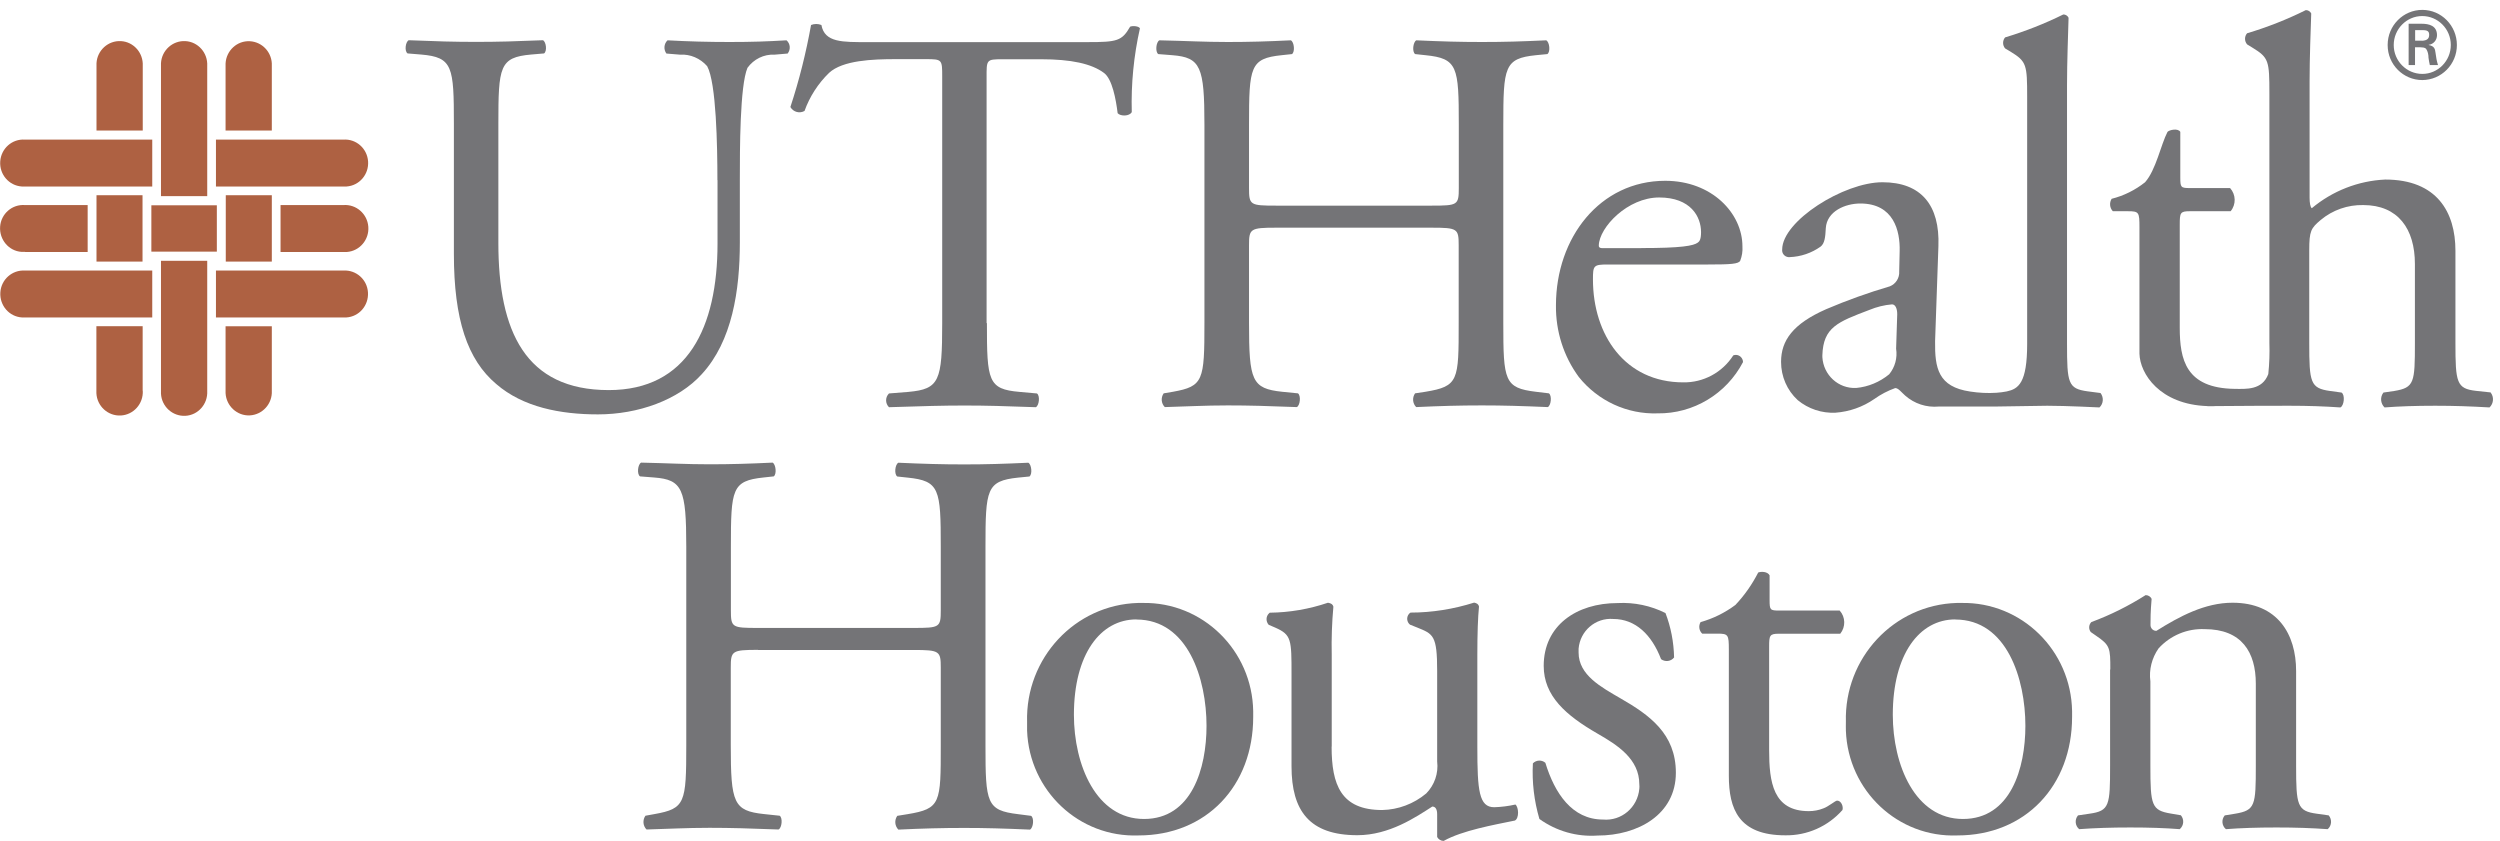
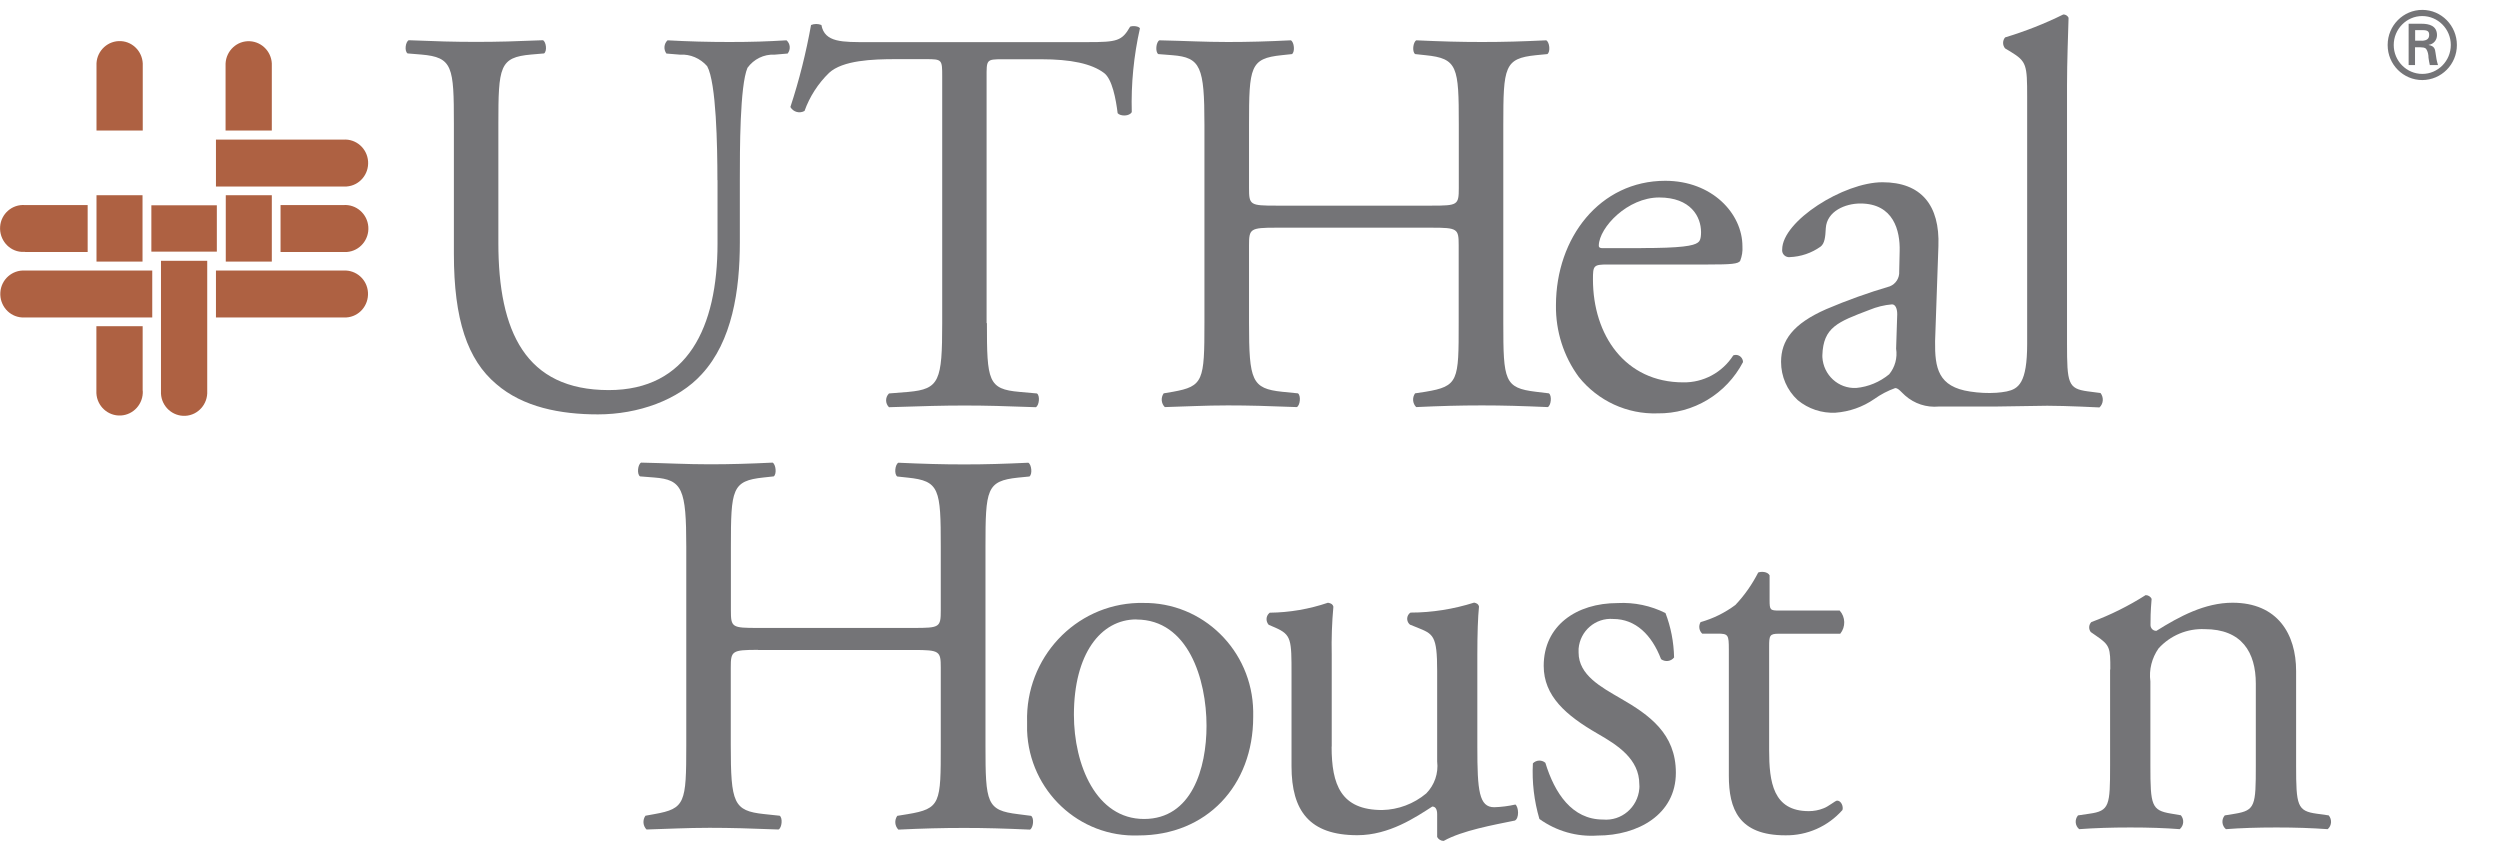
<svg xmlns="http://www.w3.org/2000/svg" width="110" height="37" viewBox="0 0 110 37" fill="none">
  <g clip-path="url(#clip0_1724_7710)">
    <path d="M6.271 8.59H4.246V11.51H6.271V8.59Z" fill="#AE6142" />
    <path d="M9.541 9.033H6.66V11.072H9.541V9.033Z" fill="#AE6142" />
    <path d="M11.96 8.59H9.934V11.51H11.96V8.59Z" fill="#AE6142" />
-     <path d="M9.118 2.897C9.148 2.326 8.715 1.838 8.157 1.809C7.593 1.779 7.112 2.218 7.083 2.784C7.083 2.823 7.083 2.863 7.083 2.902V8.629H9.118V2.897Z" fill="#AE6142" />
    <path d="M9.118 17.208C9.148 17.779 8.715 18.267 8.157 18.296C7.593 18.326 7.112 17.887 7.083 17.321C7.083 17.282 7.083 17.242 7.083 17.203V11.476H9.118V17.208Z" fill="#AE6142" />
    <path d="M6.281 2.897C6.31 2.326 5.878 1.838 5.319 1.809C4.756 1.779 4.275 2.218 4.246 2.784C4.246 2.823 4.246 2.863 4.246 2.902V5.744H6.281V2.892V2.897Z" fill="#AE6142" />
    <path d="M11.96 2.897C11.989 2.326 11.552 1.843 10.993 1.814C10.43 1.784 9.954 2.227 9.925 2.794C9.925 2.828 9.925 2.868 9.925 2.902V5.743H11.96V2.892V2.897Z" fill="#AE6142" />
    <path d="M6.282 17.193C6.311 17.765 5.878 18.252 5.315 18.282C4.751 18.311 4.27 17.873 4.241 17.302C4.241 17.262 4.241 17.223 4.241 17.183V14.352H6.277V17.193H6.282Z" fill="#AE6142" />
-     <path d="M11.96 17.193C11.989 17.765 11.552 18.247 10.993 18.277C10.435 18.306 9.954 17.863 9.925 17.297C9.925 17.262 9.925 17.223 9.925 17.188V14.357H11.96V17.198V17.193Z" fill="#AE6142" />
-     <path d="M1.103 8.206H6.699V6.143H1.098C0.534 6.103 0.049 6.532 0.01 7.103C-0.029 7.674 0.394 8.167 0.957 8.206C0.996 8.206 1.035 8.206 1.074 8.206H1.108" fill="#AE6142" />
    <path d="M1.103 13.968H6.699V11.904H1.098C0.534 11.87 0.049 12.298 0.015 12.87C-0.019 13.441 0.403 13.933 0.967 13.968C1.001 13.968 1.04 13.968 1.074 13.968H1.108" fill="#AE6142" />
    <path d="M15.098 13.968H9.502V11.904H15.108C15.671 11.87 16.157 12.298 16.191 12.87C16.225 13.441 15.803 13.933 15.239 13.968C15.205 13.968 15.166 13.968 15.132 13.968H15.098Z" fill="#AE6142" />
    <path d="M1.103 11.087H3.857V9.023H1.098C0.534 8.979 0.044 9.408 0.005 9.974C-0.034 10.54 0.384 11.043 0.943 11.082C0.986 11.082 1.03 11.082 1.074 11.082H1.108" fill="#AE6142" />
    <path d="M15.098 11.087H12.344V9.023H15.108C15.671 8.979 16.162 9.408 16.206 9.974C16.25 10.545 15.827 11.043 15.268 11.087C15.225 11.087 15.181 11.087 15.137 11.087H15.103" fill="#AE6142" />
    <path d="M15.098 8.206H9.502V6.143H15.108C15.671 6.103 16.157 6.532 16.196 7.103C16.235 7.674 15.812 8.167 15.249 8.206C15.21 8.206 15.171 8.206 15.132 8.206H15.098Z" fill="#AE6142" />
-     <path d="M109.593 17.267L108.947 17.198C108.087 17.1 108.039 16.834 108.039 15.085V11.033C108.039 9.334 107.228 7.9 104.949 7.9C103.764 7.955 102.632 8.398 101.719 9.161C101.651 9.112 101.622 8.915 101.622 8.698V3.601C101.622 2.533 101.67 1.321 101.694 0.592C101.651 0.499 101.554 0.445 101.456 0.445C100.626 0.858 99.761 1.198 98.872 1.464C98.751 1.602 98.751 1.809 98.872 1.952L99.11 2.099C99.829 2.538 99.853 2.68 99.853 4.113V15.085C99.868 15.543 99.853 16.001 99.805 16.459C99.538 17.174 98.828 17.114 98.323 17.11C96.176 17.08 95.909 15.824 95.909 14.416V9.875C95.909 9.363 95.933 9.294 96.341 9.294H98.148C98.396 8.994 98.381 8.56 98.124 8.275H96.365C95.957 8.275 95.933 8.25 95.933 7.812V5.803C95.836 5.63 95.447 5.714 95.37 5.803C95.078 6.364 94.864 7.477 94.383 8.019C93.951 8.363 93.446 8.614 92.912 8.747C92.805 8.92 92.824 9.146 92.965 9.294H93.635C94.116 9.294 94.136 9.343 94.136 9.998V15.558C94.155 16.44 95.029 17.799 97.128 17.868V17.873H97.376C97.405 17.873 97.444 17.873 97.478 17.868C98.488 17.858 99.96 17.853 100.728 17.853C101.568 17.853 102.258 17.878 102.977 17.927C103.142 17.853 103.191 17.37 103.026 17.272L102.52 17.203C101.656 17.08 101.607 16.839 101.607 15.09V11.013C101.607 10.161 101.68 10.043 102.112 9.678C102.637 9.24 103.302 9.008 103.983 9.023C105.513 9.023 106.256 10.067 106.256 11.618V15.09C106.256 16.839 106.232 17.055 105.348 17.203L104.872 17.272C104.716 17.469 104.74 17.755 104.92 17.927C105.566 17.878 106.285 17.853 107.145 17.853C108.005 17.853 108.675 17.878 109.54 17.927C109.72 17.755 109.744 17.469 109.589 17.272L109.593 17.267Z" fill="#747477" />
    <path d="M92.416 17.292L91.848 17.218C90.993 17.1 90.949 16.858 90.949 15.125V3.759C90.949 2.7 90.998 1.499 91.017 0.78C90.973 0.691 90.881 0.632 90.784 0.637C89.958 1.046 89.103 1.38 88.224 1.646C88.107 1.784 88.107 1.991 88.224 2.129L88.462 2.272C89.171 2.705 89.195 2.848 89.195 4.266V15.13C89.195 16.858 88.812 17.11 88.297 17.223C88.146 17.252 87.991 17.272 87.84 17.282C87.456 17.307 87.073 17.287 86.689 17.228C85.275 17.021 85.129 16.194 85.144 15.012L85.29 10.831C85.358 9.028 84.532 8.019 82.827 8.019C81.122 8.019 78.416 9.728 78.416 10.978C78.396 11.146 78.518 11.294 78.683 11.313C78.707 11.313 78.727 11.313 78.751 11.313C79.237 11.294 79.703 11.136 80.101 10.855C80.291 10.713 80.315 10.422 80.335 10.038C80.383 9.294 81.19 8.954 81.855 8.954C83.322 8.954 83.609 10.156 83.585 11.047L83.565 11.939C83.585 12.229 83.415 12.495 83.152 12.599C82.2 12.879 81.267 13.214 80.354 13.603C78.887 14.248 78.367 14.982 78.367 15.923C78.367 16.563 78.629 17.174 79.101 17.607C79.567 17.991 80.16 18.188 80.762 18.159C81.374 18.114 81.962 17.907 82.467 17.558C82.749 17.356 83.06 17.193 83.39 17.075C83.531 17.075 83.662 17.262 83.827 17.405C84.236 17.765 84.765 17.937 85.304 17.888C86.334 17.888 87.369 17.888 87.772 17.888L90.079 17.853C90.91 17.853 92.377 17.927 92.377 17.927C92.552 17.765 92.572 17.489 92.426 17.297L92.416 17.292ZM83.429 15.342C83.492 15.745 83.38 16.159 83.123 16.469C82.71 16.809 82.205 17.021 81.675 17.07C80.893 17.11 80.228 16.504 80.184 15.711C80.184 15.686 80.184 15.657 80.184 15.632C80.223 14.396 80.864 14.165 82.249 13.638C82.569 13.505 82.904 13.421 83.249 13.392C83.39 13.392 83.478 13.564 83.478 13.825L83.429 15.342Z" fill="#747477" />
    <path d="M31.566 7.93C31.566 6.428 31.518 3.641 31.115 2.912C30.813 2.567 30.371 2.375 29.919 2.405L29.322 2.356C29.191 2.178 29.21 1.927 29.371 1.774C30.279 1.824 31.163 1.848 32.096 1.848C33.101 1.848 33.748 1.824 34.607 1.774C34.777 1.922 34.797 2.178 34.656 2.356L34.083 2.405C33.611 2.38 33.165 2.602 32.888 2.986C32.553 3.784 32.553 6.576 32.553 7.93V10.668C32.553 12.781 32.217 15.012 30.877 16.465C29.847 17.602 28.078 18.233 26.31 18.233C24.659 18.233 23.012 17.917 21.836 16.898C20.568 15.829 19.971 14.061 19.971 11.175V5.453C19.971 2.932 19.922 2.518 18.533 2.4L17.935 2.351C17.789 2.257 17.838 1.843 17.984 1.77C19.179 1.819 19.995 1.843 20.947 1.843C21.899 1.843 22.715 1.819 23.891 1.77C24.032 1.843 24.08 2.252 23.939 2.351L23.366 2.4C21.977 2.523 21.928 2.932 21.928 5.453V10.688C21.928 14.593 23.123 17.164 26.786 17.164C30.255 17.164 31.571 14.401 31.571 10.713V7.925L31.566 7.93Z" fill="#747477" />
    <path d="M43.424 14.214C43.424 16.76 43.473 17.124 44.857 17.243L45.625 17.312C45.771 17.41 45.722 17.848 45.576 17.917C44.211 17.868 43.4 17.843 42.443 17.843C41.486 17.843 40.651 17.868 39.115 17.917C38.95 17.755 38.945 17.484 39.111 17.317C39.111 17.317 39.111 17.317 39.115 17.312L39.975 17.243C41.34 17.119 41.457 16.755 41.457 14.214V3.375C41.457 2.621 41.457 2.602 40.738 2.602H39.422C38.392 2.602 37.08 2.651 36.478 3.207C35.997 3.675 35.627 4.247 35.399 4.882C35.181 5.005 34.904 4.931 34.777 4.709C35.166 3.528 35.467 2.321 35.686 1.1C35.831 1.041 35.997 1.041 36.142 1.1C36.283 1.878 37.075 1.853 38.173 1.853H47.86C49.152 1.853 49.365 1.804 49.725 1.174C49.842 1.124 50.109 1.149 50.157 1.247C49.885 2.454 49.764 3.695 49.798 4.931C49.701 5.123 49.297 5.123 49.176 4.98C49.103 4.375 48.938 3.478 48.579 3.212C48.03 2.799 47.121 2.607 45.805 2.607H44.105C43.386 2.607 43.41 2.631 43.41 3.429V14.219L43.424 14.214Z" fill="#747477" />
    <path d="M56.152 10.018C55.006 10.018 54.957 10.068 54.957 10.791V14.209C54.957 16.755 55.078 17.095 56.414 17.238L57.109 17.307C57.25 17.405 57.206 17.843 57.06 17.912C55.768 17.863 54.957 17.838 54.024 17.838C52.995 17.838 52.183 17.888 51.251 17.912C51.09 17.75 51.071 17.494 51.202 17.307L51.61 17.238C52.951 16.996 52.995 16.75 52.995 14.209V5.483C52.995 2.937 52.829 2.528 51.586 2.429L50.964 2.38C50.823 2.282 50.867 1.848 51.012 1.774C52.183 1.799 52.999 1.848 54.024 1.848C54.957 1.848 55.773 1.824 56.798 1.774C56.944 1.848 56.988 2.282 56.847 2.38L56.39 2.429C55.006 2.572 54.957 2.937 54.957 5.483V8.275C54.957 9.023 55.006 9.048 56.152 9.048H62.992C64.138 9.048 64.187 9.023 64.187 8.275V5.483C64.187 2.937 64.138 2.572 62.725 2.429L62.268 2.38C62.122 2.282 62.176 1.848 62.317 1.774C63.415 1.824 64.231 1.848 65.212 1.848C66.193 1.848 66.956 1.824 68.034 1.774C68.18 1.848 68.229 2.282 68.083 2.38L67.578 2.429C66.193 2.572 66.145 2.937 66.145 5.483V14.209C66.145 16.755 66.193 17.07 67.578 17.238L68.151 17.307C68.292 17.405 68.248 17.843 68.102 17.912C66.951 17.863 66.14 17.838 65.207 17.838C64.226 17.838 63.366 17.863 62.312 17.912C62.151 17.75 62.132 17.494 62.263 17.307L62.72 17.238C64.182 16.996 64.182 16.75 64.182 14.209V10.791C64.182 10.062 64.134 10.018 62.987 10.018H56.147H56.152Z" fill="#747477" />
    <path d="M70.736 11.638C70.114 11.638 70.09 11.688 70.09 12.293C70.09 14.741 71.503 16.824 74.064 16.824C74.948 16.839 75.783 16.391 76.264 15.637C76.429 15.573 76.609 15.657 76.672 15.824C76.687 15.859 76.692 15.893 76.692 15.933C75.958 17.336 74.505 18.208 72.936 18.188C71.596 18.233 70.313 17.642 69.468 16.588C68.797 15.677 68.448 14.569 68.462 13.436C68.462 10.452 70.401 7.955 73.272 7.955C75.326 7.955 76.667 9.388 76.667 10.841C76.682 11.057 76.648 11.269 76.57 11.471C76.497 11.614 76.162 11.638 75.161 11.638H70.736ZM72.218 10.915C73.986 10.915 74.515 10.816 74.705 10.673C74.778 10.624 74.846 10.53 74.846 10.215C74.846 9.536 74.394 8.689 73.004 8.689C71.615 8.689 70.371 9.999 70.347 10.796C70.347 10.846 70.347 10.919 70.517 10.919H72.213L72.218 10.915Z" fill="#747477" />
    <path d="M105.057 1.976C105.057 1.124 105.742 0.435 106.582 0.435C107.422 0.435 108.103 1.129 108.103 1.981C108.103 2.833 107.422 3.518 106.582 3.523C105.742 3.523 105.057 2.838 105.057 1.986V1.976ZM107.835 1.976C107.835 1.272 107.267 0.706 106.577 0.706C105.887 0.706 105.324 1.282 105.324 1.981C105.324 2.685 105.892 3.252 106.582 3.252C107.272 3.252 107.835 2.68 107.835 1.981C107.835 1.981 107.835 1.981 107.835 1.976ZM106.261 2.08V2.863H105.98V1.045H106.558C106.883 1.045 107.228 1.134 107.228 1.548C107.228 1.764 107.073 1.947 106.864 1.971V1.981C107.112 2.03 107.141 2.144 107.165 2.336C107.184 2.513 107.218 2.69 107.272 2.863H106.912C106.893 2.759 106.864 2.646 106.854 2.538C106.854 2.4 106.825 2.267 106.752 2.154C106.684 2.08 106.592 2.089 106.495 2.08H106.261ZM106.558 1.794C106.82 1.784 106.883 1.676 106.883 1.533C106.883 1.39 106.825 1.326 106.601 1.326H106.266V1.789H106.563L106.558 1.794Z" fill="#747477" />
    <path d="M33.349 28.594C32.203 28.594 32.154 28.643 32.154 29.372V32.79C32.154 35.336 32.275 35.675 33.611 35.818L34.306 35.892C34.447 35.991 34.403 36.424 34.257 36.498C32.965 36.449 32.154 36.424 31.221 36.424C30.191 36.424 29.38 36.473 28.447 36.498C28.287 36.335 28.268 36.079 28.399 35.892L28.807 35.818C30.148 35.577 30.196 35.331 30.196 32.79V24.063C30.196 21.517 30.026 21.104 28.783 21.01L28.161 20.961C28.015 20.862 28.064 20.429 28.209 20.355C29.38 20.38 30.196 20.429 31.221 20.429C32.154 20.429 32.965 20.404 33.995 20.355C34.136 20.429 34.184 20.862 34.044 20.961L33.592 21.01C32.203 21.158 32.159 21.517 32.159 24.063V26.855C32.159 27.609 32.207 27.629 33.354 27.629H40.199C41.345 27.629 41.394 27.604 41.394 26.855V24.068C41.394 21.522 41.345 21.158 39.936 21.015L39.48 20.966C39.334 20.867 39.382 20.434 39.528 20.36C40.626 20.409 41.442 20.434 42.423 20.434C43.405 20.434 44.167 20.409 45.246 20.36C45.387 20.434 45.435 20.867 45.294 20.966L44.794 21.015C43.405 21.163 43.361 21.522 43.361 24.068V32.794C43.361 35.341 43.41 35.656 44.794 35.823L45.367 35.897C45.513 35.995 45.465 36.429 45.319 36.503C44.172 36.453 43.356 36.429 42.423 36.429C41.442 36.429 40.582 36.453 39.528 36.503C39.368 36.34 39.348 36.084 39.48 35.897L39.936 35.823C41.394 35.582 41.394 35.336 41.394 32.794V29.377C41.394 28.648 41.345 28.599 40.199 28.599H33.359L33.349 28.594Z" fill="#747477" />
    <path d="M55.141 31.544C55.141 34.572 53.087 36.759 50.094 36.759C47.485 36.857 45.29 34.794 45.192 32.149C45.192 32.021 45.192 31.893 45.192 31.765C45.115 28.953 47.301 26.609 50.075 26.53C50.143 26.53 50.215 26.53 50.283 26.53C52.921 26.486 55.098 28.618 55.141 31.292C55.141 31.376 55.141 31.465 55.141 31.548V31.544ZM50.002 27.254C48.423 27.254 47.252 28.781 47.252 31.45C47.252 33.656 48.233 36.035 50.337 36.035C52.44 36.035 53.087 33.804 53.087 31.937C53.087 29.879 52.275 27.259 50.002 27.259V27.254Z" fill="#747477" />
    <path d="M78.27 27.884C77.862 27.884 77.842 27.958 77.842 28.465V33.001C77.842 34.41 78.012 35.69 79.586 35.69C79.805 35.69 80.023 35.651 80.232 35.567C80.446 35.493 80.757 35.227 80.83 35.227C81.019 35.227 81.116 35.493 81.068 35.641C80.427 36.365 79.513 36.768 78.556 36.754C76.501 36.754 76.069 35.592 76.069 34.134V28.584C76.069 27.929 76.045 27.88 75.569 27.88H74.898C74.757 27.752 74.728 27.535 74.826 27.372C75.374 27.22 75.894 26.963 76.356 26.619C76.759 26.195 77.094 25.713 77.361 25.191C77.483 25.141 77.769 25.141 77.862 25.314V26.407C77.862 26.84 77.886 26.865 78.294 26.865H80.946C81.204 27.151 81.214 27.584 80.971 27.884H78.27Z" fill="#747477" />
-     <path d="M91.172 31.544C91.172 34.572 89.117 36.759 86.125 36.759C83.516 36.862 81.32 34.799 81.219 32.154C81.214 32.026 81.219 31.893 81.219 31.765C81.141 28.953 83.327 26.609 86.101 26.53C86.174 26.53 86.242 26.53 86.314 26.53C88.952 26.486 91.129 28.618 91.172 31.292C91.172 31.376 91.172 31.465 91.172 31.548V31.544ZM86.033 27.254C84.454 27.254 83.283 28.781 83.283 31.45C83.283 33.656 84.264 36.035 86.368 36.035C88.471 36.035 89.117 33.804 89.117 31.937C89.117 29.879 88.306 27.259 86.033 27.259V27.254Z" fill="#747477" />
    <path d="M92.854 29.46C92.854 28.515 92.854 28.392 92.207 27.958L91.994 27.81C91.892 27.677 91.901 27.495 92.018 27.372C92.854 27.062 93.655 26.663 94.408 26.185C94.52 26.185 94.627 26.249 94.671 26.353C94.622 26.909 94.622 27.274 94.622 27.49C94.617 27.633 94.724 27.751 94.86 27.756C94.87 27.756 94.874 27.756 94.884 27.756C95.89 27.126 97.012 26.52 98.231 26.52C100.218 26.52 101.029 27.904 101.029 29.524V33.695C101.029 35.444 101.078 35.685 101.938 35.803L102.463 35.877C102.613 36.054 102.599 36.325 102.424 36.478C102.424 36.478 102.419 36.478 102.414 36.483C101.695 36.433 101.005 36.409 100.165 36.409C99.324 36.409 98.586 36.433 97.94 36.483C97.76 36.335 97.736 36.064 97.882 35.887C97.882 35.887 97.886 35.882 97.891 35.877L98.348 35.803C99.232 35.655 99.256 35.439 99.256 33.695V30.081C99.256 28.697 98.635 27.682 97.007 27.682C96.24 27.648 95.496 27.958 94.977 28.529C94.68 28.953 94.549 29.47 94.617 29.982V33.69C94.617 35.439 94.666 35.655 95.525 35.798L95.958 35.872C96.108 36.049 96.094 36.315 95.919 36.473C95.919 36.473 95.914 36.478 95.909 36.483C95.263 36.433 94.569 36.409 93.733 36.409C92.897 36.409 92.154 36.433 91.484 36.483C91.304 36.335 91.28 36.064 91.425 35.887C91.425 35.887 91.43 35.882 91.435 35.877L91.936 35.803C92.82 35.68 92.844 35.439 92.844 33.695V29.455L92.854 29.46Z" fill="#747477" />
    <path d="M58.591 32.853C58.591 34.528 58.999 35.641 60.816 35.641C61.525 35.626 62.205 35.37 62.754 34.912C63.118 34.542 63.298 34.025 63.235 33.503V29.524C63.235 27.948 63.065 27.899 62.351 27.609L62.04 27.485C61.899 27.372 61.875 27.165 61.986 27.023C62.006 26.993 62.035 26.973 62.064 26.954C63.011 26.954 63.954 26.801 64.862 26.515C64.984 26.54 65.057 26.589 65.076 26.688C65.028 27.151 65.003 27.899 65.003 28.796V32.873C65.003 34.789 65.076 35.518 65.746 35.518C66.062 35.508 66.373 35.468 66.679 35.399C66.825 35.518 66.849 36.005 66.655 36.104C65.722 36.296 64.338 36.542 63.522 37C63.405 37 63.293 36.936 63.235 36.828V35.828C63.235 35.611 63.162 35.488 63.021 35.488C62.302 35.951 61.132 36.749 59.723 36.749C57.619 36.749 56.827 35.68 56.827 33.72V29.672C56.827 28.145 56.827 27.929 56.108 27.614L55.822 27.491C55.691 27.343 55.696 27.116 55.841 26.983C55.851 26.973 55.861 26.963 55.87 26.959C56.74 26.949 57.605 26.801 58.431 26.52C58.576 26.545 58.644 26.594 58.669 26.693C58.605 27.392 58.581 28.096 58.596 28.8V32.848L58.591 32.853Z" fill="#747477" />
    <path d="M73.277 26.964C73.519 27.589 73.646 28.254 73.66 28.929C73.52 29.106 73.267 29.136 73.087 29.003C72.679 27.934 71.965 27.235 70.984 27.235C70.207 27.171 69.522 27.757 69.458 28.545C69.458 28.599 69.454 28.658 69.458 28.712C69.458 29.707 70.464 30.239 71.299 30.726C72.567 31.455 73.738 32.278 73.738 34.001C73.738 35.843 72.062 36.764 70.294 36.764C69.385 36.828 68.482 36.572 67.734 36.035C67.501 35.242 67.403 34.415 67.447 33.587C67.598 33.435 67.836 33.425 67.996 33.563C68.404 34.897 69.167 36.06 70.532 36.06C71.343 36.133 72.057 35.528 72.13 34.705C72.135 34.641 72.14 34.572 72.13 34.508C72.13 33.395 71.173 32.785 70.289 32.278C68.905 31.48 67.923 30.628 67.923 29.298C67.923 27.53 69.356 26.535 71.178 26.535C71.907 26.496 72.631 26.649 73.281 26.974L73.277 26.964Z" fill="#747477" />
  </g>
  <defs>
    <clipPath id="clip0_1724_7710">
      <rect width="110" height="37" fill="white" />
    </clipPath>
  </defs>
</svg>